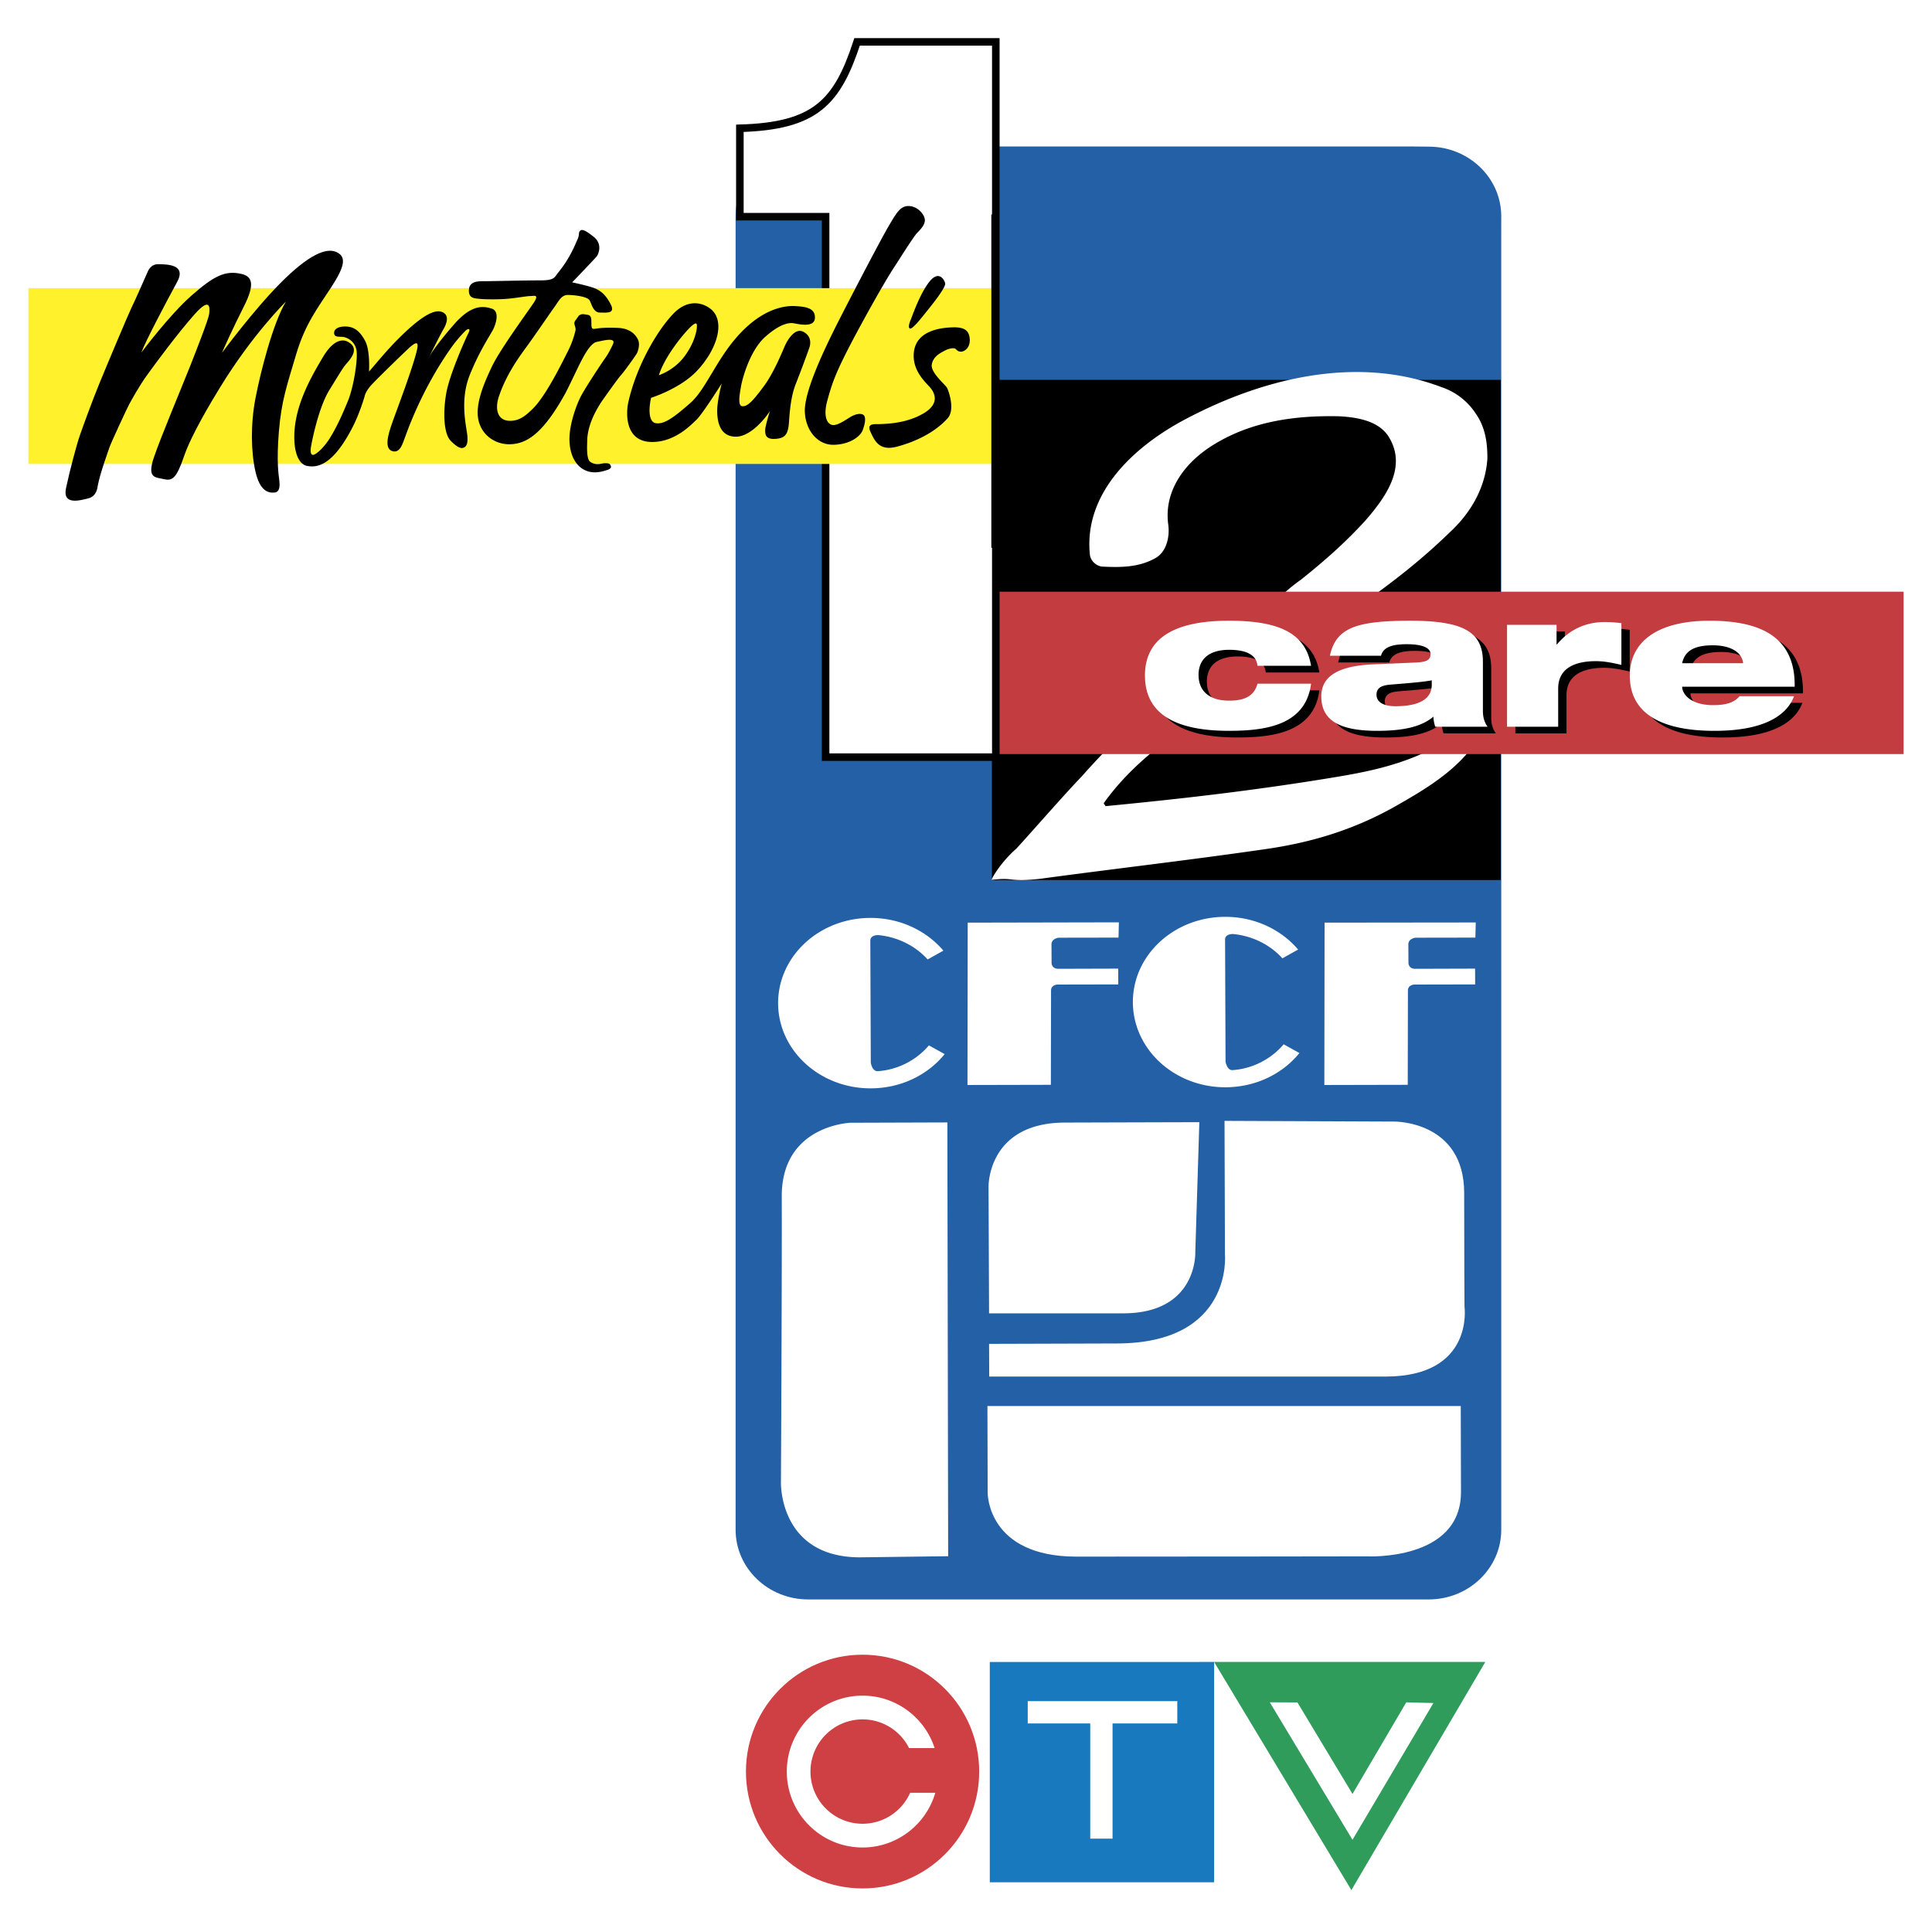
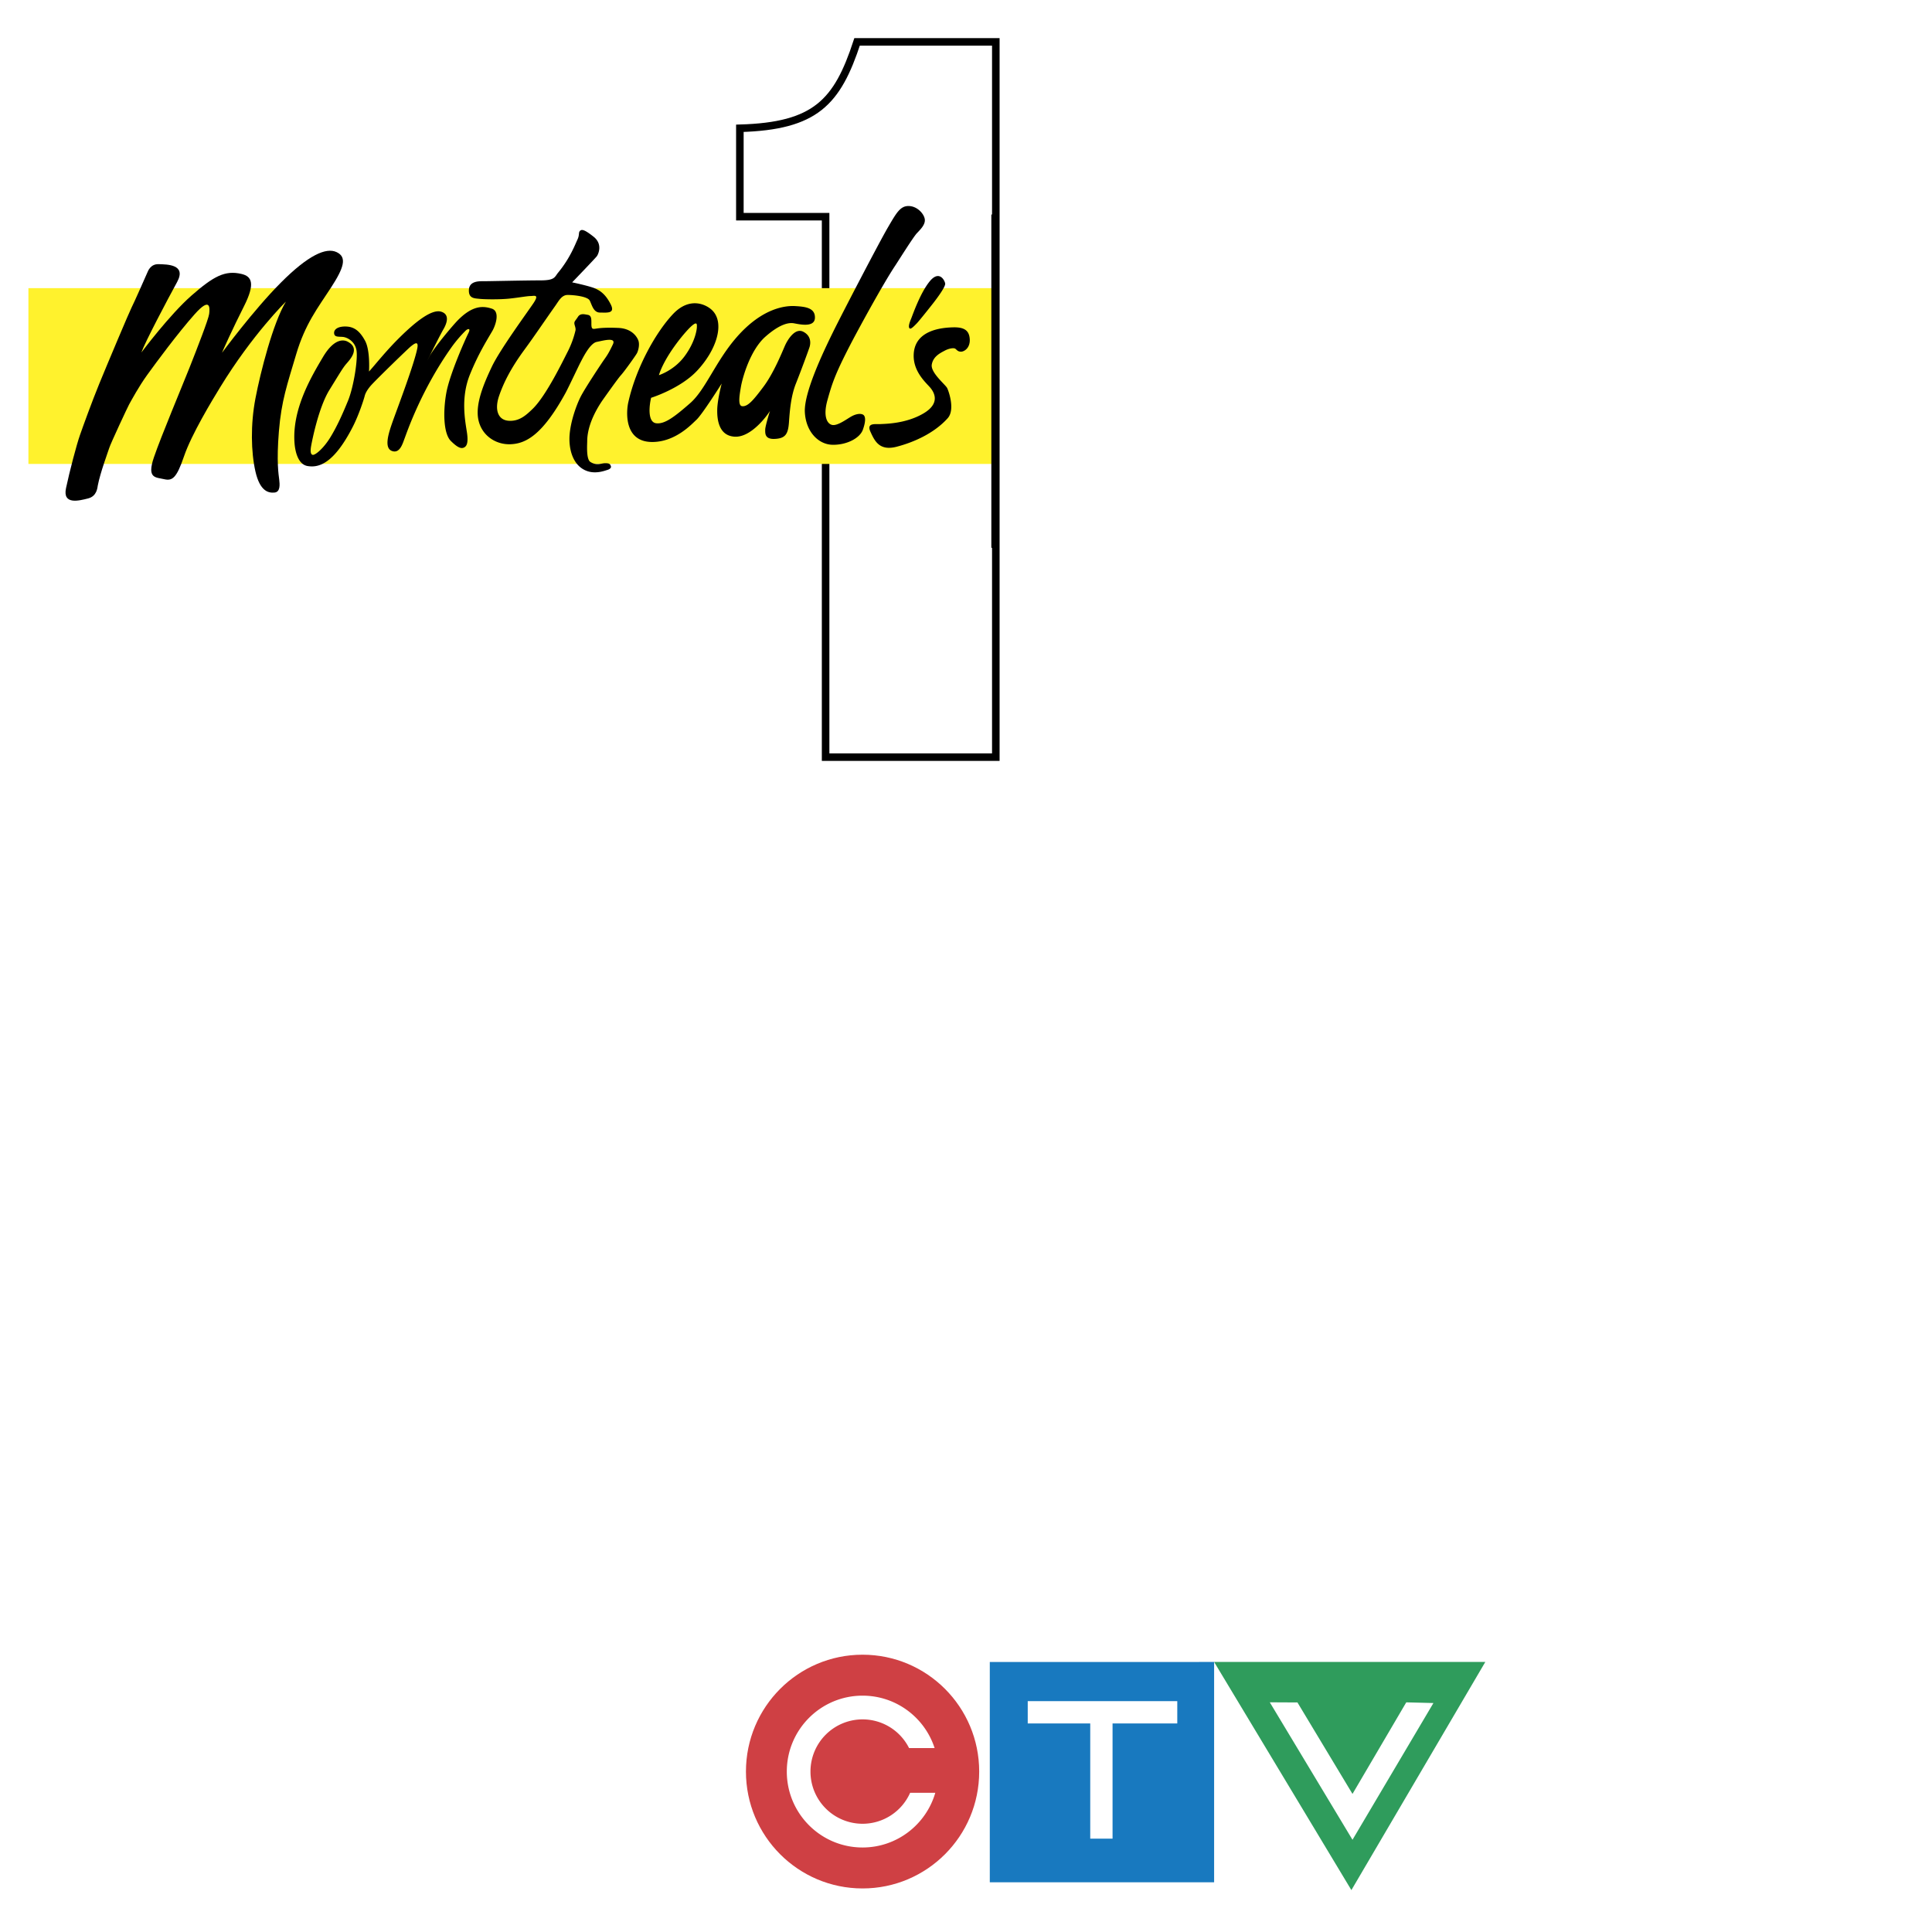
<svg xmlns="http://www.w3.org/2000/svg" width="2500" height="2500" viewBox="0 0 192.756 192.756">
  <path fill-rule="evenodd" clip-rule="evenodd" fill="#fff" d="M0 0h192.756v192.756H0V0z" />
  <path fill-rule="evenodd" clip-rule="evenodd" fill="#2f9c5c" d="M134.828 188.576l-13.695-22.762h27.056l-13.361 22.762z" />
  <path d="M86.058 188.41c6.427 0 11.636-5.221 11.636-11.66s-5.208-11.66-11.636-11.66c-6.425 0-11.635 5.221-11.635 11.66s5.209 11.66 11.635 11.66z" fill-rule="evenodd" clip-rule="evenodd" fill="#cf4044" />
  <path fill-rule="evenodd" clip-rule="evenodd" fill="#1879bf" d="M121.133 187.795v-21.981H98.752v21.981h22.381z" />
  <path d="M86.058 181.957a5.202 5.202 0 0 1-5.196-5.207 5.2 5.2 0 0 1 5.196-5.207 5.19 5.19 0 0 1 4.64 2.863h2.549c-.985-3.035-3.831-5.23-7.189-5.23-4.174 0-7.558 3.391-7.558 7.574s3.384 7.574 7.558 7.574c3.439 0 6.341-2.305 7.256-5.455h-2.51a5.194 5.194 0 0 1-4.746 3.088zM93.247 174.406h-2.549 2.549zM90.804 178.869h2.51-2.51zM117.457 169.721h-14.92v2.23h6.236v11.492H111v-11.492h6.457v-2.23zM140.303 169.844l-5.364 9.136-5.492-9.126-2.759-.014 8.251 13.715 8.075-13.643-2.711-.068z" fill-rule="evenodd" clip-rule="evenodd" fill="#fff" />
-   <path d="M149.781 21.586c0-3.843-3.244-6.956-7.242-6.956l-1.574-.015-60.332-.003c-3.999 0-7.242 3.113-7.242 6.953v131.056c0 3.842 3.244 6.955 7.242 6.955h61.906c3.998 0 7.242-3.113 7.242-6.955l-.002-130.027.002-1.008z" fill-rule="evenodd" clip-rule="evenodd" fill="#2360a5" />
  <path d="M145.779 140.281H98.516l.025 8.674s-.061 6.35 8.863 6.35c13.078 0 28.945-.027 28.945-.027s9.438.506 9.414-6.445l-.023-8.551h.039v-.001zM122.758 137.34h15.51c8.838-.023 7.846-6.984 7.846-6.984s-.033-4.322-.033-11.322c0-7.205-6.941-7.135-6.941-7.135l-16.969-.07.043 13.375s.799 8.799-10.752 8.834l-12.781.039.014 3.264h24.063v-.001z" fill-rule="evenodd" clip-rule="evenodd" fill="#fff" />
  <path d="M119.658 111.961l-.404 13.012s.225 6.059-7.195 6.059H98.68l-.053-12.629s-.127-6.381 7.623-6.404 13.408-.038 13.408-.038zM94.598 155.264l-.08-43.279-9.638.031s-6.911.213-6.884 7.367c.03 7.156-.081 28.518-.081 28.518s-.221 7.475 7.907 7.475l8.776-.112zM132.154 92.052l15.082-.017-.037 1.51-5.982.01s-.664.08-.705.615l.01 1.916s0 .535.625.572l6.023-.018.006 1.576-6.066.012s-.645.023-.641.596l-.018 9.408-8.32.018.023-16.198zM96.549 92.052l15.082-.03-.037 1.523-5.982.01s-.664.08-.705.615l.01 1.916s0 .535.625.572l6.023-.018.006 1.576-6.066.012s-.645.023-.641.596l-.018 9.408-8.32.018.023-16.198zM128.072 104.191a7.383 7.383 0 0 1-5.088 2.574c-.58.041-.711-.855-.711-.855l-.047-12.101c-.043-.689.832-.619.832-.619 1.957.198 3.691 1.098 4.887 2.423l1.57-.876c-1.697-1.995-4.336-3.274-7.295-3.264-5.096.013-9.211 3.832-9.193 8.529.02 4.695 4.162 8.492 9.256 8.475 3.016-.01 5.689-1.348 7.361-3.418l-1.572-.868zM92.677 104.299a7.388 7.388 0 0 1-5.087 2.574c-.582.041-.711-.855-.711-.855l-.047-12.101c-.044-.689.829-.619.829-.619 1.961.197 3.694 1.098 4.89 2.427l1.57-.88c-1.697-1.996-4.336-3.274-7.296-3.264-5.095.013-9.209 3.833-9.193 8.529.021 4.695 4.163 8.492 9.256 8.475 3.017-.01 5.689-1.348 7.362-3.418l-1.573-.868z" fill-rule="evenodd" clip-rule="evenodd" fill="#fff" />
-   <path fill-rule="evenodd" clip-rule="evenodd" d="M98.963 87.803V37.899h50.771v49.904H98.963z" />
  <path d="M139.242 80.429c-4.219 2.387-8.479 3.655-13.152 4.312-7.797 1.125-14.754 1.911-22.35 2.942-3.25.341-2.422-.182-4.793.101-.098.013.758-1.584 2.348-3.023.096 0 4.92-5.55 6.576-7.236a81.547 81.547 0 0 1 7.016-7.033c3.992-3.561 7.793-6.936 12.08-10.309.975-.844 1.752-1.593 2.824-2.343 2.34-1.875 4.383-3.655 6.432-5.904 2.043-2.344 4.188-5.343 2.338-8.342-.977-1.592-3.121-1.967-4.971-2.062-4.285-.094-8.668.47-12.471 2.812-2.922 1.781-4.967 4.592-4.578 7.873.195 1.218-.098 2.811-1.268 3.467-1.656.938-3.508.938-5.357.843-.584-.093-1.072-.562-1.17-1.125-.68-6.185 4.387-10.871 9.547-13.59 7.797-4.124 17.146-6.376 25.527-3.187a6.56 6.56 0 0 1 3.408 2.625c.977 1.405 1.17 2.905 1.17 4.498-.193 2.906-1.654 5.437-3.799 7.404-7.697 7.497-16.855 11.902-25.428 18.557-3.41 2.628-6.527 4.877-9.059 8.439l.193.28c7.793-.75 15.1-1.593 22.992-2.905 2.826-.469 5.553-1.031 8.184-2.155a18.12 18.12 0 0 0 1.947-.938c1.17-.566 1.947-1.597 3.314-1.972.389-.094.777-.094 1.068.097.102 0 .102.372 0 .562-1.847 3.376-5.259 5.438-8.568 7.312z" fill-rule="evenodd" clip-rule="evenodd" fill="#fff" />
-   <path fill-rule="evenodd" clip-rule="evenodd" fill="#c23c40" d="M189.922 75.234v-16.2H98.086v16.2h91.836z" />
  <path d="M82.371 21.619h-8.554v-8.82c7.542-.214 9.717-2.584 11.694-8.619h13.842v71.359H82.371v-53.92z" fill-rule="evenodd" clip-rule="evenodd" fill="#fff" stroke="#000" stroke-width=".753" stroke-miterlimit="2.613" />
  <path fill-rule="evenodd" clip-rule="evenodd" fill="#fff22d" d="M98.963 46.288v-17.54H2.834v17.54h96.129z" />
  <path d="M94.273 34.976c.374-.201.892-.309 1.059-.168.168.141.25.278.555.278.307 0 .919-.362.865-1.255-.057-.891-.584-1.199-1.67-1.172-1.086.03-3.925.248-3.925 2.845 0 1.59 1.196 2.651 1.614 3.125.417.473 1.112 1.591-.642 2.622s-3.812 1.031-4.286 1.061c-.474.028-1.419-.167-1.002.753.417.92.892 1.952 2.616 1.506 1.727-.448 3.751-1.349 5.094-2.845.752-.836.113-2.677-.054-3.012s-1.67-1.536-1.533-2.343c.14-.81.835-1.144 1.309-1.395zM90.765 32.773c.131.094.475-.281.695-.502.224-.224 1.419-1.73 1.7-2.092.277-.365 1.195-1.563 1.139-1.898-.054-.335-.611-1.366-1.556-.194-.949 1.171-1.7 3.374-1.838 3.708-.14.335-.333.837-.14.978zM89.319 26.497c.291-.439 1.781-2.819 2.141-3.21.363-.388.865-.864.809-1.393-.058-.532-.725-1.312-1.587-1.338-.862-.031-1.252.696-2.087 2.119-.835 1.422-4.51 8.479-5.485 10.459-.972 1.982-2.922 6.052-2.809 8.007.109 1.951 1.363 3.207 2.756 3.234 1.389.03 2.726-.64 3.033-1.507.308-.863.277-1.366 0-1.506-.277-.137-.725-.053-1.168.198-.445.251-1.363.948-1.895.837-.528-.114-.918-.895-.47-2.484.444-1.59.721-2.511 2.281-5.523.616-1.195 3.199-5.969 4.481-7.893zM68.943 32.576c.668-.613.584-.138.584.057s-.14 1.423-1.199 2.873c-1.056 1.453-2.589 1.924-2.589 1.924.585-1.895 2.536-4.238 3.204-4.854zm-3.982 7.112s2.882-.897 4.566-2.678c1.948-2.062 2.81-4.739 1.557-6.024-.564-.579-2.225-1.449-3.925.334-1.697 1.788-3.701 5.329-4.479 8.844-.184.823-.474 3.933 2.392 3.933 2.338 0 3.962-1.808 4.399-2.203.584-.532 2.532-3.628 2.532-3.628s-.417 1.563-.444 2.567c-.026 1.004.141 2.65 1.753 2.735 1.614.083 3.201-2.066 3.508-2.568 0 0-.475 1.507-.475 1.868 0 .366-.053.978.975.921 1.029-.054 1.31-.472 1.394-1.644.083-1.171.194-2.625.695-3.879.501-1.256 1.28-3.374 1.363-3.652.084-.281.224-1.061-.611-1.506-.835-.448-1.586.78-1.864 1.422-.28.64-1.115 2.705-2.118 4.044-1.002 1.339-1.574 2.021-2.141 1.951-.447-.054-.25-1.141-.113-1.951.14-.81.892-3.625 2.452-4.995 1.557-1.365 2.392-1.365 2.726-1.339.333.03 2.144.56 2.201-.502.053-1.058-1.032-1.141-1.951-1.198-.918-.057-3.264.127-5.872 3.123-2.088 2.4-3.09 5.219-4.62 6.558-1.533 1.338-2.535 2.119-3.397 2.008-.864-.114-.697-1.73-.503-2.541zM57.084 28.171s2.365-2.457 2.476-2.625c.114-.167.614-1.171-.334-1.925-.946-.753-1.196-.753-1.363-.585-.167.167-.027.392-.251.867-.224.472-.725 1.841-1.921 3.29-.364.442-.307.78-1.753.78s-5.234.084-5.652.084c-.418 0-1.446-.054-1.503.836-.054.894.558.867 1.032.92.471.058 2.058.084 3.06-.027 1.002-.11 1.727-.25 2.061-.25s.919-.224.277.726c-.638.947-3.34 4.629-4.146 6.33-.808 1.704-1.67 3.739-1.336 5.302.334 1.56 1.724 2.481 3.2 2.427 1.476-.057 3.14-.833 5.485-5.104.304-.559 1.336-2.761 1.503-3.069.167-.308.918-1.897 1.613-2.035.695-.141 1.978-.502 1.613.251-.36.753-.527 1.031-.805 1.422-.281.389-2.004 2.983-2.422 3.82s-.976 2.4-1.086 3.739c-.113 1.338.25 3.066 1.67 3.625.919.366 1.871-.02 2.088-.083.194-.053.418-.194.361-.362-.057-.167-.084-.334-.642-.308-.334.017-.822.261-1.42-.137-.417-.281-.304-1.757-.304-2.039 0-.589.11-2.008 1.503-4.07 0 0 1.53-2.175 1.864-2.54.334-.361 1.446-1.924 1.587-2.175.14-.251.307-.891.14-1.309s-.698-1.172-1.978-1.229c-1.279-.057-1.894.02-2.144.057-.388.054-.555.138-.555-.448 0-.472.027-.864-.39-.92-.228-.03-.695-.194-.945.197-.251.388-.364.445-.364.639 0 .197.167.476.113.727a9.354 9.354 0 0 1-.751 2.064c-.475.92-2.171 4.462-3.538 5.774-.611.586-1.307 1.255-2.393 1.171-1.085-.084-1.393-1.145-.948-2.457.447-1.309 1.159-2.754 2.535-4.629 1.003-1.366 1.975-2.819 3.117-4.435.32-.456.611-1.031 1.195-1.031.585 0 1.978.137 2.202.555.22.418.361 1.202 1.029 1.202s1.56.137 1.059-.837c-.501-.977-1.059-1.422-1.837-1.674-.78-.252-2.002-.502-2.002-.502z" fill-rule="evenodd" clip-rule="evenodd" />
  <path d="M34.673 34.082c-.227-.117-1.223-.528-2.448 1.537-1.226 2.062-3.09 5.242-2.84 8.589.047.643.277 2.122 1.31 2.29 1.029.167 2.559-.114 4.51-3.933.641-1.262 1.112-2.792 1.169-3.013.054-.225.167-.532.584-1.034.418-.502 3.785-3.766 4.035-3.96.25-.194.809-.676.642.194-.307 1.59-2.087 6.249-2.479 7.364-.391 1.119-.862 2.567-.057 2.875.809.304 1.085-.783 1.282-1.286.194-.502 1.64-4.823 4.73-9.148a13.163 13.163 0 0 1 1.366-1.589c.111-.111.555-.335.25.277-.307.616-1.867 4.101-2.201 5.971-.334 1.868-.277 4.044.447 4.77.722.724 1.056.78 1.306.67.25-.113.474-.392.308-1.507-.167-1.117-.655-3.443.307-5.803.805-1.979 1.587-3.233 2.224-4.322.318-.542.809-1.954-.053-2.232-.865-.278-1.92-.362-3.454 1.229-.408.425-2.275 2.607-2.752 3.521-.475.914.026-.063.026-.063s1.086-2.176 1.336-2.594c.25-.419.778-1.48-.197-1.785-.972-.308-2.672 1.115-4.092 2.51-1.419 1.393-2.505 2.789-3.117 3.458 0 0 .14-2.092-.391-3.07-.528-.974-1.086-1.392-1.891-1.422-.809-.027-1.227.281-1.199.669.03.392.391.334.835.365.447.027 1.226.419 1.393 1.309.167.894-.277 3.682-.835 5.05-.558 1.366-1.112 2.595-1.78 3.682-.668 1.088-1.503 1.785-1.753 1.728-.251-.054-.224-.501-.141-.947s.725-3.766 1.811-5.523c1.086-1.757 1.336-2.203 1.697-2.621.363-.419 1.422-1.537.112-2.206z" fill-rule="evenodd" clip-rule="evenodd" />
  <path d="M12.877 40.358c-.141.251-1.837 3.88-1.974 4.324-.141.445-.892 2.454-1.143 3.739-.044.225-.083 1.087-.976 1.309-.888.224-2.559.669-2.197-1.031.36-1.7 1.059-4.352 1.393-5.298.334-.951 1.169-3.264 1.921-5.105.751-1.841 3.033-7.253 3.227-7.615.197-.365 1.477-3.264 1.561-3.461.083-.194.334-.891 1.143-.864.805.027 2.809 0 1.837 1.784-.976 1.788-3.203 5.999-3.564 7.029 0 0 2.812-3.766 5.011-5.69 2.198-1.924 3.34-2.538 4.984-2.146 1.019.241 1.389.947.25 3.207-1.143 2.26-2.145 4.492-2.201 4.659 0 0 3.146-4.268 5.875-7.002 2.726-2.735 4.51-3.542 5.565-3.04 1.059.502.725 1.56-.585 3.568-1.306 2.008-2.559 3.598-3.451 6.611-.892 3.012-1.477 4.632-1.727 7.699-.251 3.069-.027 4.324.03 4.799.054.473.137 1.255-.474 1.309-.611.057-1.446-.138-1.895-2.092-.444-1.951-.501-4.686 0-7.307s1.754-7.531 3.037-9.65c0 0-3.314 3.233-6.571 8.562-.771 1.259-2.839 4.66-3.591 6.862-.751 2.203-1.169 2.484-2.004 2.287-.835-.195-1.727-.054-1.002-2.176.725-2.119 2.813-7.083 3.565-8.98.751-1.898 1.891-4.827 1.947-5.329.057-.502.194-1.811-1.446.03-1.643 1.841-3.872 4.854-4.733 6.052-.863 1.199-1.562 2.511-1.812 2.956z" fill-rule="evenodd" clip-rule="evenodd" />
  <path fill="none" stroke="#000" stroke-width=".753" stroke-miterlimit="2.613" d="M99.283 21.404v33.25" />
-   <path d="M126.285 67.093c-.061-.632-.387-1.022-.959-1.283-.469-.223-1.184-.316-1.836-.316-2.287 0-3.082 1.152-3.082 2.509 0 1.561 1.02 2.564 3.041 2.564 1.428 0 2.488-.372 2.836-1.691h5.348c-.531 4.219-4.695 4.702-8.205 4.702-4.693 0-8.367-1.301-8.367-5.519 0-4.164 3.674-5.465 8.367-5.465 4.797 0 7.654 1.115 8.205 4.498h-5.348v.001zM133.512 66.089c.307-1.394.939-2.25 2.205-2.788 1.244-.521 3.102-.707 5.795-.707 5.205 0 7.266 1.059 7.266 4.089v4.906c0 .781.225 1.246.469 1.58h-5.223a3.682 3.682 0 0 1-.186-1.003c-1.143.966-2.877 1.413-5.59 1.413-3.43 0-5.594-.836-5.594-3.438 0-1.858 1.449-3.047 5.225-3.196l4.307-.186c1.021-.056 1.367-.279 1.367-.837 0-.669-.918-.985-2.367-.985-1.162 0-2.326.167-2.572 1.153h-5.102v-.001zm10.164 2.453c-.857.167-2.307.279-4.123.429-.939.074-1.389.353-1.389 1.003 0 .706.633 1.152 1.898 1.152 1.715 0 3.613-.39 3.613-2.137v-.447h.001zM151.188 63.004h4.939v1.952h.041c1.326-1.58 3-2.23 4.754-2.23.551 0 1.123.037 1.674.111V67c-.898-.204-1.652-.372-2.551-.372-1.816 0-3.756.539-3.756 2.732v3.809h-5.102V63.004h.001zM179.822 70.122c-.389 1.06-1.246 1.933-2.551 2.528-1.307.595-3.062.929-5.41.929-5.367 0-8.428-1.784-8.428-5.501 0-3.513 2.939-5.483 7.959-5.483 4.939 0 8.572 1.505 8.49 6.58h-11.225c0 .724.836 1.84 3.082 1.84 1.326 0 2.102-.26 2.652-.893h5.431zm-5.082-3.289c-.104-1.096-1.266-1.785-3.021-1.785-1.775 0-2.795.502-3.061 1.785h6.082z" fill-rule="evenodd" clip-rule="evenodd" />
  <path d="M125.457 66.429c-.061-.632-.389-1.022-.959-1.283-.469-.224-1.184-.316-1.838-.316-2.285 0-3.08 1.152-3.08 2.509 0 1.561 1.02 2.564 3.041 2.564 1.428 0 2.488-.372 2.836-1.691h5.348c-.531 4.219-4.695 4.702-8.205 4.702-4.693 0-8.367-1.301-8.367-5.52 0-4.164 3.674-5.464 8.367-5.464 4.797 0 7.654 1.115 8.205 4.498h-5.348v.001zM132.684 65.425c.305-1.394.939-2.25 2.203-2.788 1.246-.521 3.104-.707 5.797-.707 5.205 0 7.266 1.059 7.266 4.088v4.907c0 .781.225 1.246.469 1.581h-5.225a3.777 3.777 0 0 1-.184-1.004c-1.143.966-2.877 1.413-5.592 1.413-3.428 0-5.592-.836-5.592-3.438 0-1.858 1.449-3.047 5.225-3.196l4.307-.186c1.02-.056 1.367-.279 1.367-.837 0-.669-.918-.985-2.367-.985-1.164 0-2.328.167-2.572 1.152h-5.102zm10.164 2.452c-.857.167-2.307.279-4.123.428-.939.074-1.389.353-1.389 1.003 0 .706.633 1.152 1.898 1.152 1.715 0 3.613-.39 3.613-2.137v-.446h.001zM150.359 62.34h4.939v1.952h.039c1.328-1.58 3-2.23 4.756-2.23.551 0 1.123.037 1.674.111v4.163c-.898-.204-1.654-.372-2.551-.372-1.816 0-3.756.539-3.756 2.732v3.811h-5.102V62.34h.001zM178.992 69.458c-.387 1.06-1.244 1.933-2.551 2.528-1.305.595-3.061.929-5.408.929-5.367 0-8.428-1.783-8.428-5.501 0-3.513 2.938-5.483 7.959-5.483 4.939 0 8.572 1.506 8.49 6.58H167.83c0 .724.836 1.84 3.082 1.84 1.326 0 2.102-.26 2.652-.893h5.428zm-5.08-3.29c-.104-1.097-1.266-1.785-3.021-1.785-1.775 0-2.797.502-3.061 1.785h6.082z" fill-rule="evenodd" clip-rule="evenodd" fill="#fff" />
</svg>